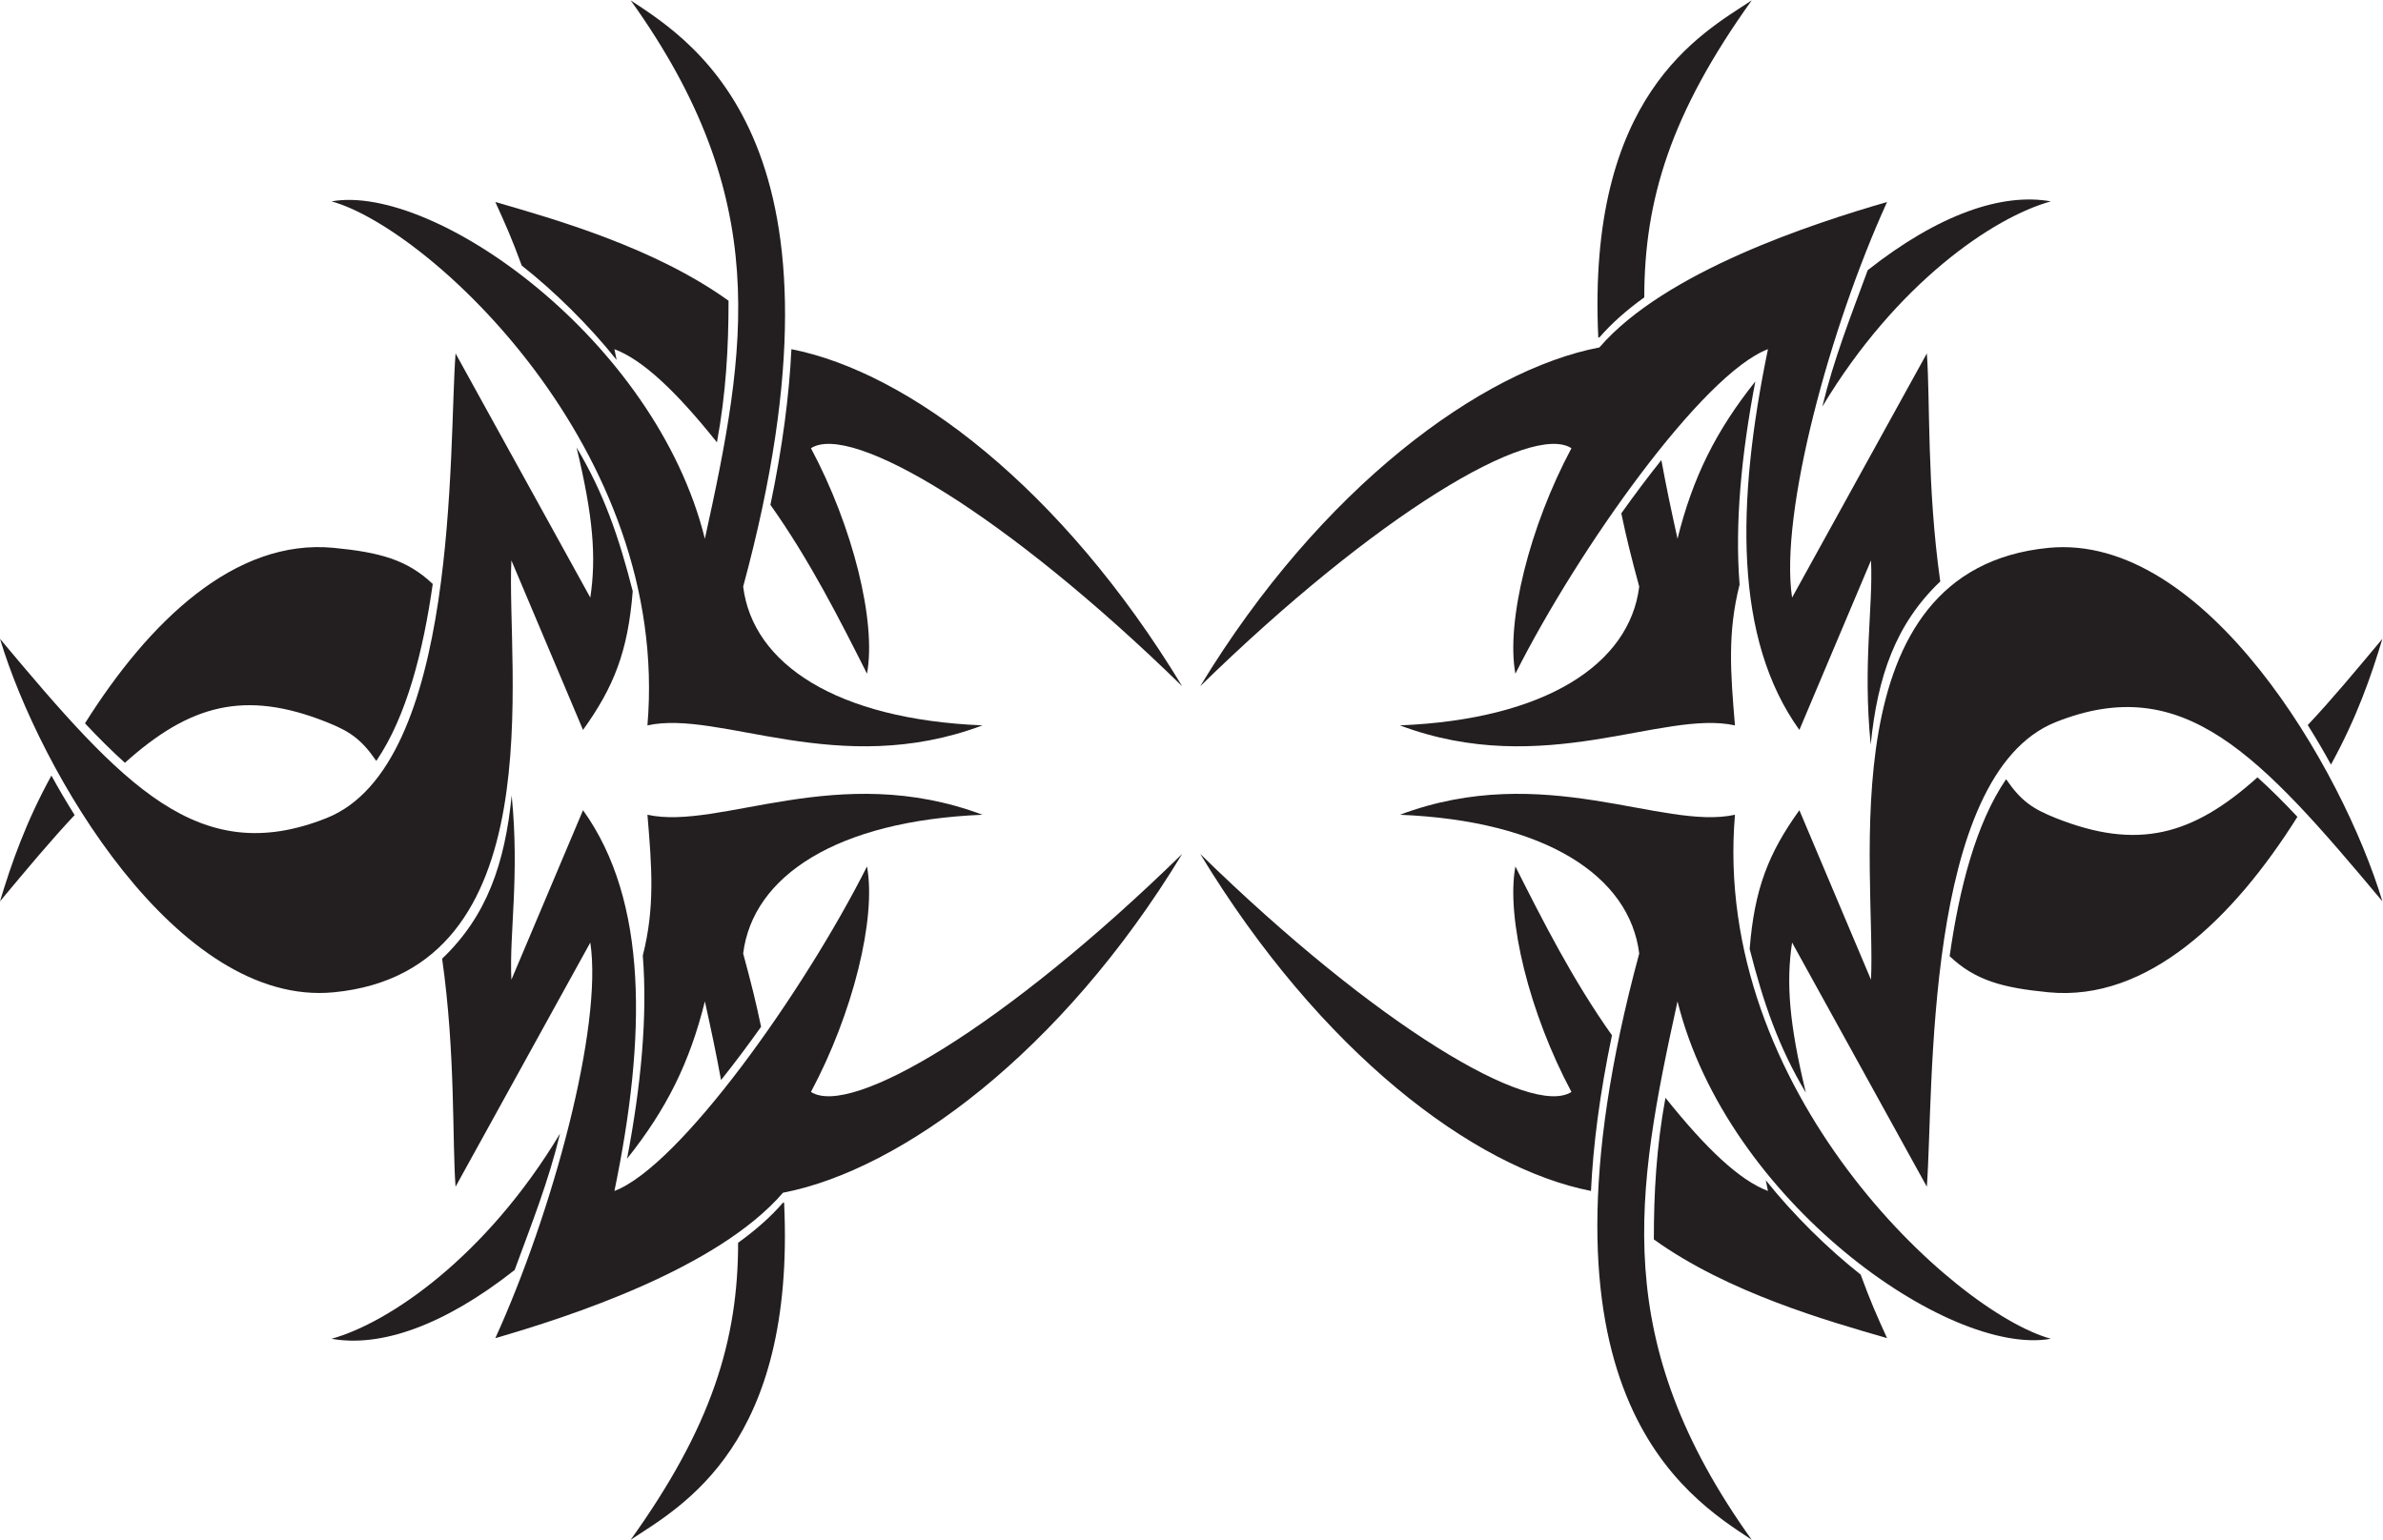
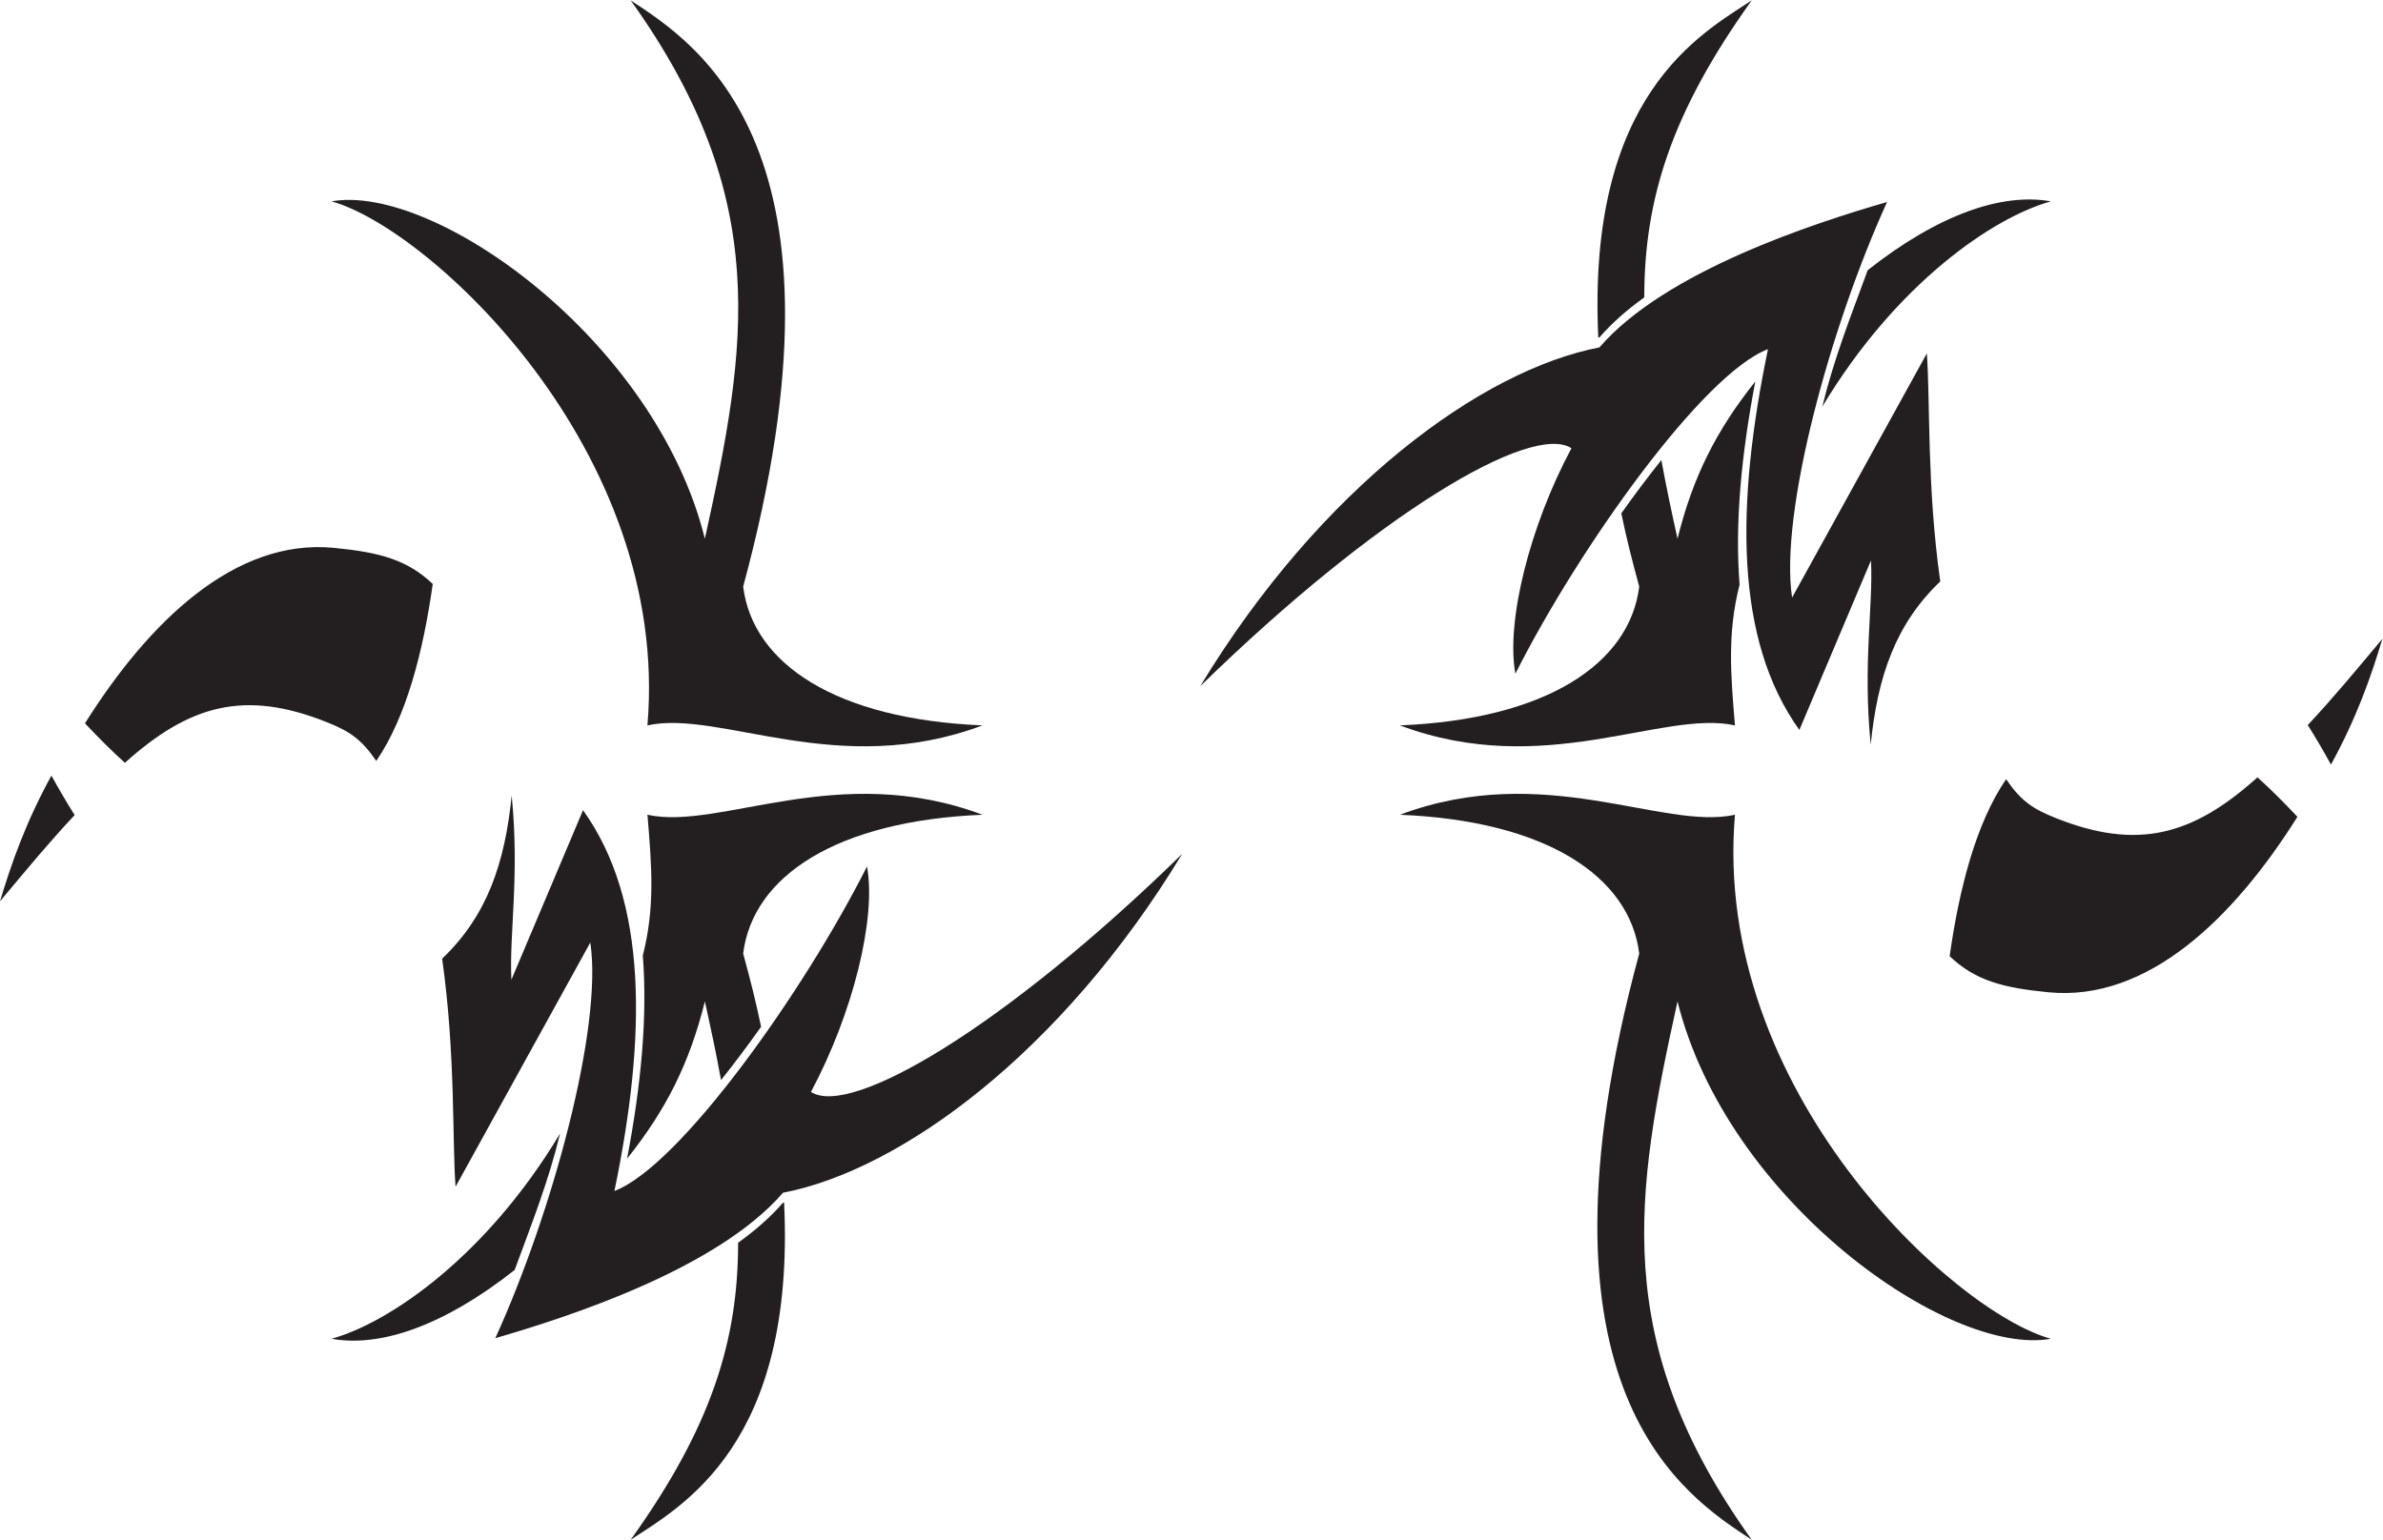
<svg xmlns="http://www.w3.org/2000/svg" viewBox="0 0 832.907 538.307" height="538.307" width="832.907" xml:space="preserve" id="svg2" version="1.1">
  <defs id="defs6" />
  <g transform="matrix(1.333,0,0,-1.333,0,538.307)" id="g10">
    <g transform="scale(0.1)" id="g12">
-       <path id="path14" style="fill:#231f20;fill-opacity:1;fill-rule:evenodd;stroke:none" d="m 6246.78,1674.45 c -104.48,347.06 -464.55,966.83 -875.22,927.01 -581.93,-56.41 -451.83,-852.39 -465.7,-1132.7 l -187.81,444.63 c -80.84,-112.63 -117.85,-206.01 -130.34,-363.9 35.98,-141.58 76.45,-258.75 147.31,-376.81 -43.71,181.12 -51.99,287.77 -36.07,393.64 l 353.34,-640.394 c 18.49,245.994 -10.43,1079.864 338.26,1218.634 335.58,133.51 533.94,-84.88 856.23,-470.11 z M 0,2362.87 c 104.469,-347.07 464.551,-966.83 875.215,-927.02 581.925,56.42 451.835,852.4 465.705,1132.7 l 187.81,-444.62 c 80.83,112.62 117.85,206.01 130.32,363.89 -35.97,141.59 -76.44,258.75 -147.3,376.81 43.72,-181.11 51.98,-287.76 36.08,-393.63 l -353.33,640.39 c -18.52,-246 10.43,-1079.87 -338.285,-1218.64 C 520.637,1759.25 322.285,1977.64 0,2362.87 Z m 1616.79,731.49 c -3.57,18.69 -1.81,9.28 -5.74,28.2 74.4,-28.13 161.74,-110.37 268.83,-244.4 23.68,128.66 30.46,249.08 30.41,371.43 -194.38,139.81 -455.36,213.71 -611.5,258.95 28.63,-62.98 42.87,-94.97 69.25,-166.68 85.1,-67.02 176.12,-156.4 248.75,-247.5 z m 403.3,-380.12 c 103.25,-145.38 182.92,-303.3 253.25,-442.85 25.02,136.4 -37.24,386.09 -146.98,591.4 105,67.84 509.95,-171.47 973.4,-624.26 -315.42,520.26 -716.79,823.5 -1024.64,883.97 -5.65,-119.45 -22.91,-254.77 -55.03,-408.26 z M 4629.98,942.961 c 3.57,-18.703 1.82,-9.289 5.74,-28.207 -74.39,28.137 -161.74,110.386 -268.83,244.396 -23.69,-128.65 -30.46,-249.072 -30.41,-371.427 194.38,-139.805 455.38,-213.711 611.51,-258.946 -28.65,62.981 -42.87,94.973 -69.26,166.672 -85.1,67.039 -176.13,156.406 -248.75,247.512 z m -403.32,380.109 c -103.24,145.39 -182.91,303.31 -253.22,442.85 -25.02,-136.39 37.24,-386.08 146.97,-591.39 -105,-67.84 -509.96,171.47 -973.4,624.26 315.43,-520.25 716.8,-823.497 1024.63,-883.977 5.66,119.457 22.91,254.777 55.02,408.257 v 0" />
      <path id="path16" style="fill:#231f20;fill-opacity:1;fill-rule:evenodd;stroke:none" d="m 6246.78,2362.87 c -29.98,-99.62 -67.56,-207.26 -134.83,-329.77 -19.04,34.66 -39.35,69.36 -60.88,103.59 65.18,69.5 120.3,136.06 195.71,226.18 z M 0,1674.45 c 29.98,99.61 67.559,207.26 134.82,329.77 19.032,-34.67 39.364,-69.36 60.879,-103.59 C 130.527,1831.13 75.394,1764.57 0,1674.45 Z m 222.813,466.82 c 167.359,266.28 392.964,485.36 652.402,460.19 120.246,-11.65 192.495,-31 259.485,-94.72 -24.97,-176.12 -68.65,-348.01 -148.04,-464.13 -39.691,58.03 -70.762,78.19 -130.445,101.95 -213.988,85.14 -358.563,46.18 -528.664,-106.86 -34.25,30.82 -68.973,65.46 -104.738,103.57 z M 1341.66,1952.04 c 21.11,-212.08 -6.71,-362.34 -0.74,-483.28 l 187.81,444.63 c 171.05,-238.31 165.99,-594.64 82.32,-998.636 170.74,64.543 495.7,520.616 662.29,851.166 25.02,-136.39 -37.24,-386.08 -146.98,-591.39 105,-67.84 509.95,171.47 973.4,624.26 C 2783.23,1276.73 2361.17,969.18 2053.06,910.184 1880.75,710.391 1491.05,584.48 1298.79,528.777 1448.18,857.07 1581.11,1344.89 1547.83,1566.32 L 1194.5,925.926 c -9.01,119.644 0.27,347.894 -35.21,598.094 117.35,111.67 164.64,250.05 182.37,428.02 z m 4682.3,-56 C 5856.6,1629.77 5631,1410.69 5371.56,1435.85 c -120.25,11.66 -192.5,31.01 -259.49,94.72 24.98,176.13 68.65,348.02 148.05,464.14 39.68,-58.03 70.76,-78.2 130.43,-101.96 213.98,-85.13 358.57,-46.17 528.67,106.86 34.26,-30.81 68.96,-65.46 104.74,-103.57 z m -1118.84,189.23 c -21.14,212.09 6.72,362.35 0.74,483.28 l -187.81,-444.62 c -171.06,238.31 -166,594.64 -82.33,998.63 -170.74,-64.54 -495.7,-520.61 -662.28,-851.17 -25.02,136.4 37.24,386.09 146.97,591.4 -105,67.84 -509.96,-171.47 -973.4,-624.26 316.53,522.06 738.6,829.6 1046.7,888.6 172.33,199.8 562.01,325.71 754.28,381.41 C 4798.59,3180.25 4665.66,2692.42 4698.95,2471 l 353.34,640.39 c 9,-119.65 -0.28,-347.89 35.19,-598.09 -117.34,-111.67 -164.63,-250.06 -182.36,-428.03 v 0" />
      <path id="path18" style="fill:#231f20;fill-opacity:1;fill-rule:evenodd;stroke:none" d="m 4593.09,4037.31 c -134.79,-88.76 -432.43,-248.95 -402.29,-884.4 1.04,0.21 2.15,0.43 3.18,0.64 32.37,37.53 72.43,72.48 117.39,104.81 0.11,255.94 69.37,482.62 281.72,778.95 z M 1653.69,0 c 134.79,88.758 432.42,248.953 402.27,884.414 -1.03,-0.215 -2.13,-0.441 -3.17,-0.644 -32.36,-37.532 -72.42,-72.481 -117.4,-104.817 C 1935.29,523.016 1866.04,296.336 1653.69,0 Z m 341.92,1345.38 c -14.45,69.07 -26.22,115.42 -46.98,192.11 25.1,202.88 244.73,348.26 627.53,363.96 -378.6,142.23 -688.18,-41.83 -878.54,0 11.74,-138.57 19.74,-243.7 -12.16,-369.32 12.68,-160.6 -4.66,-340.72 -41.24,-532.696 103.24,129.526 164.08,251.546 204,412.526 17.63,-80.14 28.54,-131.03 42.39,-206.3 34.94,43.7 70.23,90.77 105,139.72 z M 1468.49,1065.32 C 1274.63,742.285 1020.22,568.68 869.258,527.137 996.605,504.25 1162.52,560.242 1349.43,707.5 c 45.41,123.367 88.88,232.793 119.06,357.82 z m 2782.68,1626.61 c 14.46,-69.07 26.21,-115.41 46.97,-192.1 -25.09,-202.89 -244.74,-348.27 -627.53,-363.97 378.61,-142.23 688.18,41.84 878.55,0 -11.74,138.58 -19.75,243.71 12.15,369.33 -12.68,160.59 4.67,340.72 41.25,532.7 -103.24,-129.54 -164.08,-251.55 -204.01,-412.53 -17.63,80.14 -28.53,131.03 -42.38,206.29 -34.96,-43.7 -70.23,-90.76 -105,-139.72 z M 4778.28,2972 c 193.87,323.03 448.28,496.63 599.24,538.18 -127.36,22.89 -293.28,-33.11 -480.2,-180.37 -45.39,-123.36 -88.86,-232.78 -119.04,-357.81 v 0" />
      <path id="path20" style="fill:#231f20;fill-opacity:1;fill-rule:evenodd;stroke:none" d="m 1653.69,4037.31 c 171.54,-112.95 607.26,-384.22 294.94,-1537.48 25.1,-202.89 244.73,-348.27 627.53,-363.97 -378.6,-142.23 -688.18,41.84 -878.54,0 61.2,722.07 -573.3,1304.13 -828.362,1374.32 267.772,48.1 849.282,-361.87 978.962,-884.82 110.76,503.74 178.73,891.1 -194.53,1411.95 z M 4593.09,0 c -171.55,112.949 -607.29,384.219 -294.95,1537.49 -25.09,202.88 -244.74,348.26 -627.53,363.96 378.61,142.23 688.18,-41.83 878.55,0 -61.21,-722.07 573.3,-1304.126 828.36,-1374.313 -267.77,-48.106 -849.3,361.867 -978.97,884.823 C 4287.79,908.223 4219.82,520.859 4593.09,0 v 0" />
    </g>
  </g>
</svg>